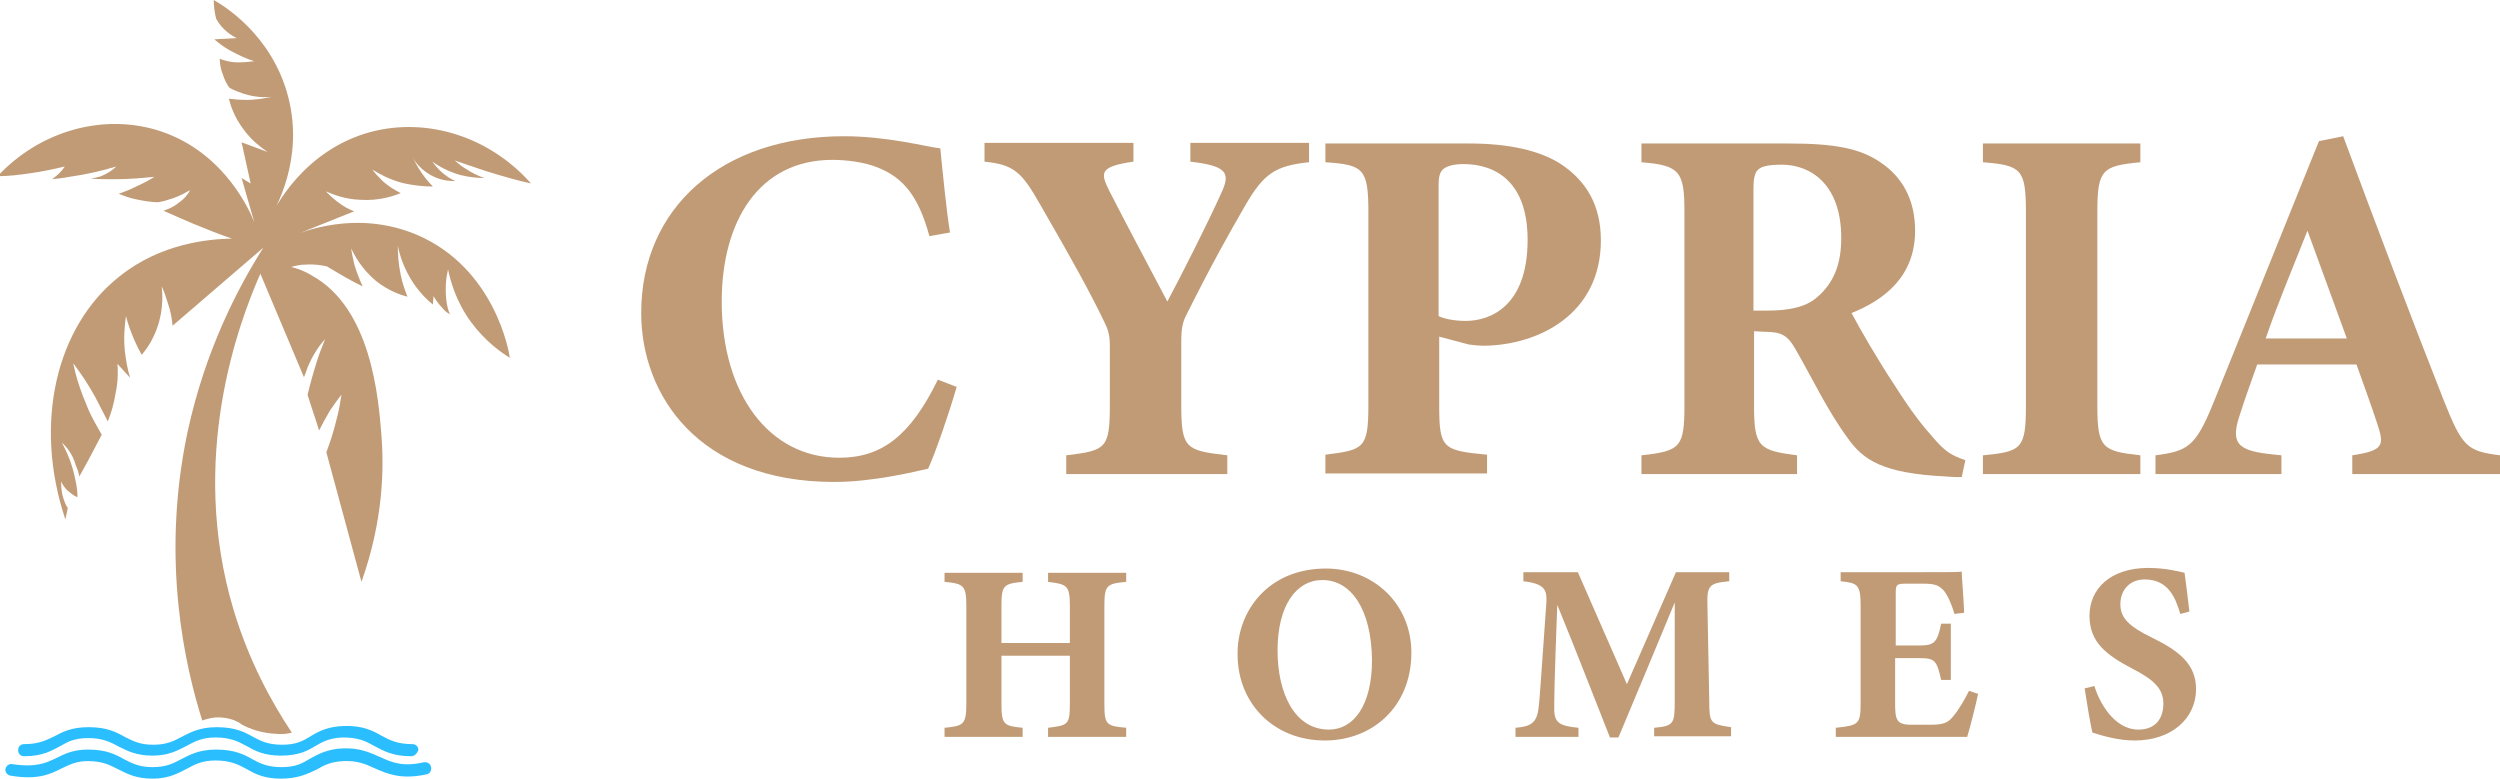
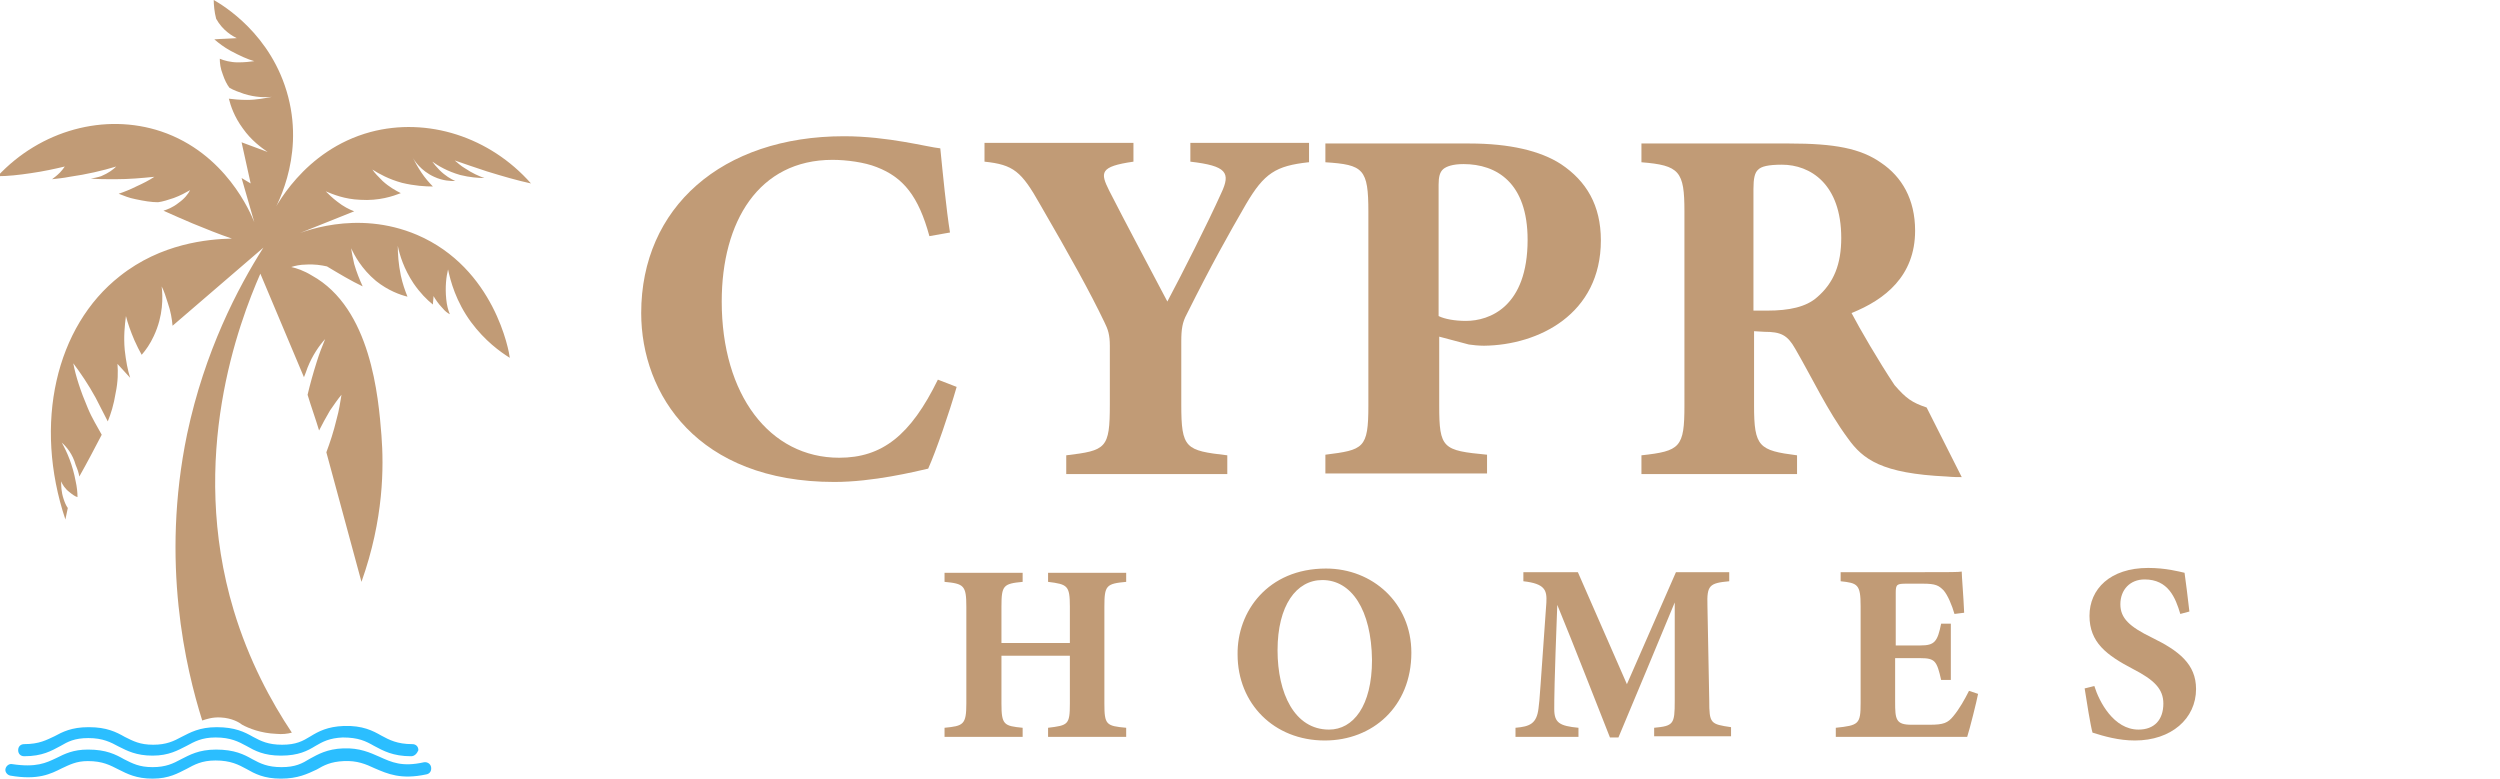
<svg xmlns="http://www.w3.org/2000/svg" version="1.1" id="Layer_1" x="0px" y="0px" viewBox="0 0 412.9 128.6" style="enable-background:new 0 0 412.9 128.6;" xml:space="preserve">
  <style type="text/css"> .st0{fill:#C19B76;} .st1{fill:#2BBEFF;} </style>
  <g>
    <g>
      <path class="st0" d="M158,63.9c-1.2,4.2-3.4,10.6-4.7,13.5c-2.2,0.5-9.1,2.2-15.5,2.2c-22.6,0-31.9-14.5-31.9-27.9 c0-17.4,13.3-29.2,33.5-29.2c7.3,0,13.8,1.8,15.9,2c0.4,4,1,10.2,1.6,13.9l-3.4,0.6c-1.8-6.6-4.3-9.7-8.7-11.4 c-2-0.8-5-1.2-7.3-1.2c-12.2,0-18.3,10.2-18.3,23.4c0,15.4,7.9,25.8,19.4,25.8c7.1,0,11.8-3.7,16.3-12.9L158,63.9z" />
      <path class="st0" d="M216.1,26.8c-5.4,0.6-7.3,1.8-10.3,6.9c-3,5.2-5.6,9.8-9.8,18.2c-0.7,1.3-0.9,2.4-0.9,4.5v10.4 c0,7.3,0.7,7.6,7.6,8.4v3.1h-26.6v-3.1c6.6-0.8,7.2-1.1,7.2-8.4v-9.7c0-1.8-0.3-2.7-0.9-3.9c-2.4-5-5.5-10.6-10.6-19.4 c-3.1-5.5-4.4-6.6-9.2-7.1v-3.1h24.6v3.1c-5.6,0.8-5.5,1.8-4,4.8c2.8,5.5,6.4,12.2,9.6,18.3c2.5-4.7,6.6-12.8,8.9-17.9 c1.6-3.4,0.9-4.5-5.1-5.2v-3.1h19.6V26.8z" />
      <path class="st0" d="M242.7,23.7c6.6,0,11.7,1.2,15.1,3.4c4.2,2.8,6.6,6.8,6.6,12.6c0,12.2-10.3,17.3-19.3,17.4 c-0.8,0-1.9-0.1-2.5-0.2l-4.9-1.3v11.4c0,7.1,0.6,7.4,7.9,8.1v3.1h-26.7v-3.1c6.3-0.8,7.1-1,7.1-8.1V35c0-7.1-0.8-7.8-7.1-8.2 v-3.1H242.7z M237.6,52.2c1,0.5,2.7,0.8,4.5,0.8c3.9,0,10.2-2.3,10.2-13.4c0-9.4-5.1-12.5-10.6-12.5c-1.8,0-2.8,0.4-3.3,0.8 c-0.6,0.5-0.8,1.3-0.8,2.6V52.2z" />
-       <path class="st0" d="M324,78.8c-0.5,0-1.5,0-2.5-0.1c-10.7-0.5-13.8-2.8-16.3-6.3c-3.4-4.6-5.8-9.8-8.7-14.8 c-1.3-2.3-2.4-2.8-5.1-2.8l-1.7-0.1v12.3c0,6.8,0.8,7.4,7.1,8.2v3.1h-25.7v-3.1c6.4-0.7,7.1-1.3,7.1-8.2V34.9 c0-6.6-0.8-7.6-7.1-8.1v-3.1h24.4c7.5,0,11.8,0.8,15.2,3.2c3.4,2.3,5.6,6,5.6,11.2c0,7.5-5,11.4-10.5,13.6c1.3,2.5,4.5,8,7.1,11.9 c2.9,4.6,4.8,6.9,6.4,8.7c1.9,2.2,2.9,2.9,5.3,3.7L324,78.8z M291.9,51.3c3.6,0,6.4-0.6,8.2-2.2c2.8-2.4,4-5.5,4-9.8 c0-8.9-5.1-12.1-9.8-12.1c-2.3,0-3.4,0.3-3.9,0.8c-0.6,0.5-0.8,1.5-0.8,3.2v20.1H291.9z" />
-       <path class="st0" d="M327.5,78.3v-3.1c6.4-0.6,7.1-1.1,7.1-8.2V35c0-7.1-0.8-7.7-7.1-8.2v-3.1h26v3.1c-6.3,0.6-7.1,1.2-7.1,8.2v32 c0,7,0.8,7.5,7.1,8.2v3.1H327.5z" />
-       <path class="st0" d="M388.5,78.3v-3.1c5.3-0.8,5.3-1.7,4.1-5.3c-0.8-2.5-2.2-6.3-3.4-9.7h-16.4c-0.9,2.6-2.1,5.8-2.9,8.4 c-1.8,5.3,0.3,6,6.9,6.6v3.1H356v-3.1c5.3-0.7,6.6-1.4,9.5-8.5L383,23.3l4-0.8c5.4,14.6,11.1,29.6,16.6,43.6 c3.1,7.8,3.9,8.4,9.3,9.1v3.1H388.5z M381.1,38.1c-2.4,6.1-4.8,11.7-6.9,17.8h13.4L381.1,38.1z" />
+       <path class="st0" d="M324,78.8c-0.5,0-1.5,0-2.5-0.1c-10.7-0.5-13.8-2.8-16.3-6.3c-3.4-4.6-5.8-9.8-8.7-14.8 c-1.3-2.3-2.4-2.8-5.1-2.8l-1.7-0.1v12.3c0,6.8,0.8,7.4,7.1,8.2v3.1h-25.7v-3.1c6.4-0.7,7.1-1.3,7.1-8.2V34.9 c0-6.6-0.8-7.6-7.1-8.1v-3.1h24.4c7.5,0,11.8,0.8,15.2,3.2c3.4,2.3,5.6,6,5.6,11.2c0,7.5-5,11.4-10.5,13.6c1.3,2.5,4.5,8,7.1,11.9 c1.9,2.2,2.9,2.9,5.3,3.7L324,78.8z M291.9,51.3c3.6,0,6.4-0.6,8.2-2.2c2.8-2.4,4-5.5,4-9.8 c0-8.9-5.1-12.1-9.8-12.1c-2.3,0-3.4,0.3-3.9,0.8c-0.6,0.5-0.8,1.5-0.8,3.2v20.1H291.9z" />
    </g>
    <g>
      <path class="st0" d="M186,96.1c-3.3,0.3-3.6,0.6-3.6,4.1v16c0,3.5,0.3,3.7,3.6,4v1.5h-12.9v-1.5c3.3-0.4,3.6-0.5,3.6-4v-7.9h-11.3 v7.9c0,3.5,0.4,3.7,3.5,4v1.5H156v-1.5c3.1-0.3,3.6-0.5,3.6-4v-16c0-3.5-0.4-3.8-3.6-4.1v-1.5h12.9v1.5c-3.2,0.3-3.5,0.6-3.5,4.1 v6h11.3v-6c0-3.5-0.4-3.7-3.6-4.1v-1.5H186V96.1z" />
      <path class="st0" d="M219,93.9c7.7,0,14.1,5.7,14.1,13.9c0,8.9-6.4,14.5-14.3,14.5c-8.4,0-14.4-6.1-14.4-14.2 C204.3,101,209.4,93.9,219,93.9z M218.4,95.8c-4.3,0-7.4,4.2-7.4,11.6c0,7.1,2.8,13.1,8.5,13.1c4,0,7.1-3.9,7.1-11.5 C226.5,100.7,223.2,95.8,218.4,95.8z" />
      <path class="st0" d="M273.2,121.7v-1.5c3.2-0.3,3.4-0.6,3.4-4.4l0-16.3c-3,7.2-6.3,15.2-9.3,22.3h-1.4c-2.7-6.8-5.7-14.6-8.7-21.9 c-0.5,13.1-0.5,15.7-0.5,17.2c0,2.3,0.9,2.8,4,3.1v1.5h-10.4v-1.5c2.4-0.2,3.5-0.7,3.8-3.2c0.2-1.3,0.3-3.6,1.3-17.5 c0.1-2-0.2-3.1-3.8-3.5v-1.5h9l8.1,18.5l8.1-18.5h8.8v1.5c-3.3,0.3-3.7,0.7-3.6,4l0.3,15.7c0,3.8,0.2,3.9,3.6,4.4v1.5H273.2z" />
      <path class="st0" d="M326.7,114.6c-0.2,1.1-1.4,5.9-1.8,7.1h-21.7v-1.5c3.8-0.4,4.1-0.6,4.1-4.1v-16c0-3.6-0.5-3.8-3.3-4.1v-1.5 h13.6c4.4,0,5.9,0,6.4-0.1c0,0.8,0.3,4.2,0.4,6.8l-1.6,0.2c-0.4-1.4-1.1-3.1-1.8-3.9c-0.8-0.8-1.3-1.1-3.4-1.1h-2.7 c-1.6,0-1.8,0.1-1.8,1.5v8.7h4.1c2.3,0,2.8-0.6,3.4-3.6h1.6v9.3h-1.6c-0.7-3.1-1-3.6-3.4-3.6H313v7.2c0,2.9,0.1,3.8,2.7,3.8h3 c2.3,0,3-0.3,3.9-1.4c1-1.2,1.9-2.8,2.6-4.2L326.7,114.6z" />
      <path class="st0" d="M360.1,101.4c-0.8-2.7-2-5.7-5.9-5.7c-2.4,0-4,1.7-4,4.1c0,2.3,1.5,3.7,5.2,5.5c4.5,2.2,7.3,4.4,7.3,8.5 c0,4.9-4.1,8.5-10.1,8.5c-2.7,0-5.1-0.7-7-1.3c-0.3-1-1-5.3-1.3-7.3l1.6-0.4c0.8,2.6,3.2,7.2,7.3,7.2c2.6,0,4.1-1.6,4.1-4.3 c0-2.4-1.5-3.9-5-5.7c-4.4-2.3-7.2-4.4-7.2-8.8c0-4.4,3.4-7.9,9.7-7.9c2.9,0,5.1,0.6,6,0.8c0.2,1.5,0.5,3.7,0.8,6.4L360.1,101.4z" />
    </g>
  </g>
  <g>
    <path class="st0" d="M35.3,0c1.4,0.8,9.6,5.6,12.3,16c2.7,10.4-2.2,18.6-3,20c0.7-1.5,5.5-11.2,16.6-14.2 c9.4-2.5,19.7,0.8,26.5,8.5c-2.3-0.5-4.7-1.2-7.3-2c-1.8-0.6-3.6-1.2-5.3-1.8c0.5,0.4,1,0.9,1.7,1.3c1.2,0.8,2.3,1.3,3.2,1.6 c-1,0-2.4-0.1-4-0.5c-2.1-0.6-3.6-1.5-4.6-2.2c0.3,0.4,0.7,0.9,1.2,1.4c0.9,0.9,1.9,1.5,2.6,1.8c-0.7,0-2,0-3.5-0.7 c-2.2-1-3.3-2.7-3.6-3.3c0.4,0.8,0.9,1.7,1.5,2.6c0.6,0.9,1.3,1.7,1.9,2.3c-1.3,0-3-0.1-5.1-0.6c-2.2-0.6-3.8-1.5-4.9-2.2 c0.4,0.6,1,1.2,1.7,1.9c1.1,1,2.2,1.6,3,2c-1.3,0.5-3.6,1.3-6.7,1.1c-2.6-0.1-4.5-0.9-5.7-1.4c0.5,0.5,1.1,1.1,1.9,1.7 c1,0.8,2,1.3,2.8,1.6c-3.5,1.4-7,2.8-10.5,4.2c1.6-0.7,10.8-4.6,20.9-0.3c12.8,5.5,15.2,19.3,15.3,20.3c-1.6-1-4.1-2.8-6.4-5.9 c-2.5-3.4-3.4-6.8-3.8-8.7c-0.3,1.2-0.5,2.9-0.3,4.9c0.1,1,0.3,1.8,0.6,2.5c-0.4-0.2-0.8-0.5-1.2-1c-0.7-0.7-1.2-1.5-1.5-2 c0,0.5-0.1,0.9-0.1,1.4c-1-0.8-2.1-1.9-3.2-3.5c-1.6-2.4-2.3-4.7-2.6-6.2c0,1.3,0.1,3,0.5,4.9c0.3,1.4,0.7,2.5,1.1,3.5 c-1.2-0.3-3.2-1-5.2-2.6c-2.4-2-3.6-4.3-4.1-5.4c0.1,0.8,0.3,1.7,0.5,2.6c0.4,1.4,0.9,2.6,1.4,3.7C58,46.4,56,45.2,54,44 c-0.9-0.2-2.1-0.4-3.5-0.3c-0.9,0-1.8,0.2-2.4,0.4c0.9,0.2,2.1,0.6,3.4,1.4c9.8,5.4,11,20.1,11.5,26.4c0.4,5.2,0.4,13.8-3.3,24.2 c-1.9-7.1-3.9-14.3-5.8-21.4c0.6-1.6,1.2-3.4,1.7-5.5c0.4-1.4,0.6-2.8,0.8-4c-0.6,0.7-1.2,1.6-1.9,2.6c-0.7,1.2-1.3,2.3-1.8,3.3 c-0.6-2-1.3-3.9-1.9-5.9c0.4-1.7,0.9-3.5,1.5-5.4c0.4-1.3,0.9-2.6,1.4-3.8c-1,1.1-2.1,2.7-2.9,4.7c-0.2,0.6-0.4,1.1-0.6,1.6 c-2.4-5.7-4.8-11.4-7.2-17.1c-3.5,8-12,30.3-4.4,55.6c2.5,8.3,6.2,15.1,9.6,20.2c-0.7,0.2-1.6,0.3-2.6,0.2 c-2.5-0.1-4.5-0.9-5.6-1.5c-0.5-0.4-1.7-1.1-3.5-1.2c-1.4-0.1-2.5,0.3-3.1,0.5c-2.7-8.6-6.9-26.1-2.5-47.3 c2.9-13.7,8.4-24.2,12.6-30.8c-5,4.3-10,8.6-15,12.9c-0.1-1.1-0.3-2.4-0.8-3.8c-0.3-1-0.6-1.9-1-2.7c0.2,1.7,0.3,4.8-1.3,8.2 c-0.6,1.3-1.3,2.3-2,3.1c-0.4-0.7-0.8-1.5-1.2-2.4c-0.6-1.4-1.1-2.8-1.4-4c-0.2,1.5-0.4,3.4-0.2,5.6c0.2,1.8,0.5,3.4,0.9,4.6 c-0.7-0.8-1.4-1.5-2.1-2.3c0.1,1.3,0.1,2.9-0.3,4.8c-0.3,1.9-0.8,3.5-1.3,4.7c-0.6-1.2-1.3-2.5-2-3.9c-1.2-2.2-2.5-4.1-3.7-5.7 c0.4,2.1,1.2,4.6,2.4,7.4c0.7,1.7,1.6,3.1,2.3,4.4c-1.2,2.3-2.4,4.6-3.7,6.9c-0.1-0.6-0.3-1.2-0.6-1.9C12,75,11,73.8,10.2,73.1 c0.9,1.6,1.8,3.7,2.3,6.4c0.2,0.9,0.3,1.8,0.3,2.6c-0.4-0.1-0.8-0.4-1.3-0.8c-0.8-0.6-1.2-1.3-1.4-1.8c0,0.7,0,1.7,0.4,2.9 c0.2,0.6,0.4,1.1,0.7,1.5c-0.1,0.6-0.3,1.3-0.4,1.9c-5.3-15.8-1.6-31.9,9-40.2c6.8-5.4,14.5-6.1,18.5-6.2c-2.1-0.7-4.3-1.6-6.5-2.5 c-1.7-0.7-3.2-1.4-4.8-2.1c0.6-0.2,1.5-0.5,2.5-1.3c1-0.7,1.6-1.5,1.9-2.1c-0.7,0.4-1.6,0.9-2.7,1.3c-0.9,0.3-1.8,0.6-2.6,0.7 c-1.1,0-2.3-0.2-3.7-0.5c-1.1-0.2-2-0.6-2.8-0.9c0.9-0.3,1.9-0.7,2.9-1.2c1.1-0.5,2.1-1,3-1.6c-2,0.2-4.1,0.4-6.5,0.4 c-1.4,0-2.7,0-4-0.1c0.5-0.1,1.1-0.2,1.7-0.4c1.2-0.5,2-1.1,2.5-1.6c-2.3,0.7-4.9,1.3-7.7,1.7c-1,0.2-2,0.3-2.9,0.4 c0.4-0.3,0.8-0.6,1.3-1.1c0.3-0.3,0.6-0.7,0.8-1c-1.7,0.4-3.5,0.8-5.6,1.1c-2,0.3-3.8,0.5-5.5,0.5c7.1-7.6,17.7-10.5,27-7.4 c10.7,3.6,14.8,13.5,15.4,15c-0.7-2.4-1.4-4.9-2.1-7.3l1.5,0.9l-1.5-6.8l4.3,1.6c-1-0.7-2.7-1.9-4.1-3.9c-1.4-1.9-2-3.7-2.3-4.9 c0.8,0.1,1.8,0.2,3,0.2c1.6,0,3-0.3,4.1-0.5c-1.1,0.1-2.7,0.1-4.6-0.5c-0.9-0.3-1.7-0.6-2.4-1c-0.4-0.5-0.8-1.3-1.1-2.2 c-0.4-1-0.5-1.9-0.5-2.6c0.7,0.3,1.8,0.6,3,0.6c1.1,0,2-0.1,2.7-0.2c-1.1-0.3-2.4-0.9-3.9-1.7c-1.1-0.6-2-1.3-2.7-1.9 c1.2-0.1,2.4-0.1,3.7-0.2c-0.6-0.3-2.3-1.2-3.4-3.2C35.4,2,35.3,0.7,35.3,0z" />
    <path class="st1" d="M67.9,124.9c-3,0-4.6-0.9-6.1-1.7c-1.4-0.8-2.6-1.4-5.2-1.4c-2.2,0.1-3.3,0.7-4.5,1.4 c-1.3,0.8-2.8,1.6-5.7,1.6c-2.8,0-4.3-0.8-5.7-1.6c-1.3-0.7-2.6-1.4-5.1-1.4c-2.3,0-3.5,0.7-4.8,1.4c-1.4,0.7-2.9,1.6-5.6,1.6 c-2.7,0-4.2-0.8-5.6-1.5c-1.3-0.7-2.6-1.4-5-1.4c0,0,0,0,0,0c-2.3,0-3.4,0.6-4.6,1.3C8.5,124,7,124.9,4,124.9c-0.6,0-1-0.4-1-1 c0-0.6,0.4-1,1-1c2.5,0,3.7-0.7,5-1.3c1.3-0.7,2.8-1.5,5.6-1.5c0,0,0,0,0.1,0c2.9,0,4.5,0.8,5.9,1.6c1.4,0.7,2.5,1.3,4.7,1.3 c2.2,0,3.4-0.6,4.7-1.3c1.4-0.7,2.9-1.6,5.8-1.6c3,0,4.6,0.8,6,1.6c1.3,0.7,2.5,1.3,4.8,1.3c2.3,0,3.4-0.6,4.7-1.4 c1.3-0.8,2.8-1.6,5.5-1.7c3.1-0.1,4.8,0.8,6.2,1.6c1.3,0.7,2.6,1.4,5.1,1.4c0.6,0,1,0.4,1,1C68.9,124.4,68.5,124.9,67.9,124.9z" />
    <path class="st1" d="M46.4,128.6c-2.8,0-4.3-0.8-5.7-1.6c-1.3-0.7-2.6-1.4-5.1-1.4c-2.3,0-3.5,0.7-4.8,1.4 c-1.4,0.7-2.9,1.6-5.6,1.6c-2.7,0-4.2-0.8-5.6-1.5c-1.4-0.7-2.6-1.4-5.1-1.4c-1.9,0-3,0.6-4.3,1.2c-1.8,0.9-3.9,2-8.5,1.2 c-0.5-0.1-0.9-0.6-0.8-1.1c0.1-0.5,0.6-0.9,1.1-0.8c4,0.6,5.6-0.2,7.3-1c1.4-0.7,2.8-1.4,5.2-1.4c0,0,0,0,0.1,0 c2.9,0,4.5,0.8,5.9,1.6c1.4,0.7,2.5,1.3,4.7,1.3c2.2,0,3.4-0.6,4.7-1.3c1.4-0.7,2.9-1.6,5.8-1.6c3,0,4.6,0.8,6,1.6 c1.3,0.7,2.5,1.3,4.8,1.3c2.3,0,3.4-0.6,4.7-1.4c1.3-0.7,2.8-1.6,5.5-1.7c2.7-0.1,4.4,0.7,6,1.4c2,0.9,3.7,1.7,7.3,0.9 c0.5-0.1,1.1,0.2,1.2,0.8s-0.2,1.1-0.8,1.2c-4.2,0.9-6.4-0.1-8.5-1c-1.5-0.7-2.9-1.3-5.1-1.2c-2.2,0.1-3.3,0.7-4.5,1.4 C50.8,127.8,49.2,128.6,46.4,128.6z" />
  </g>
</svg>